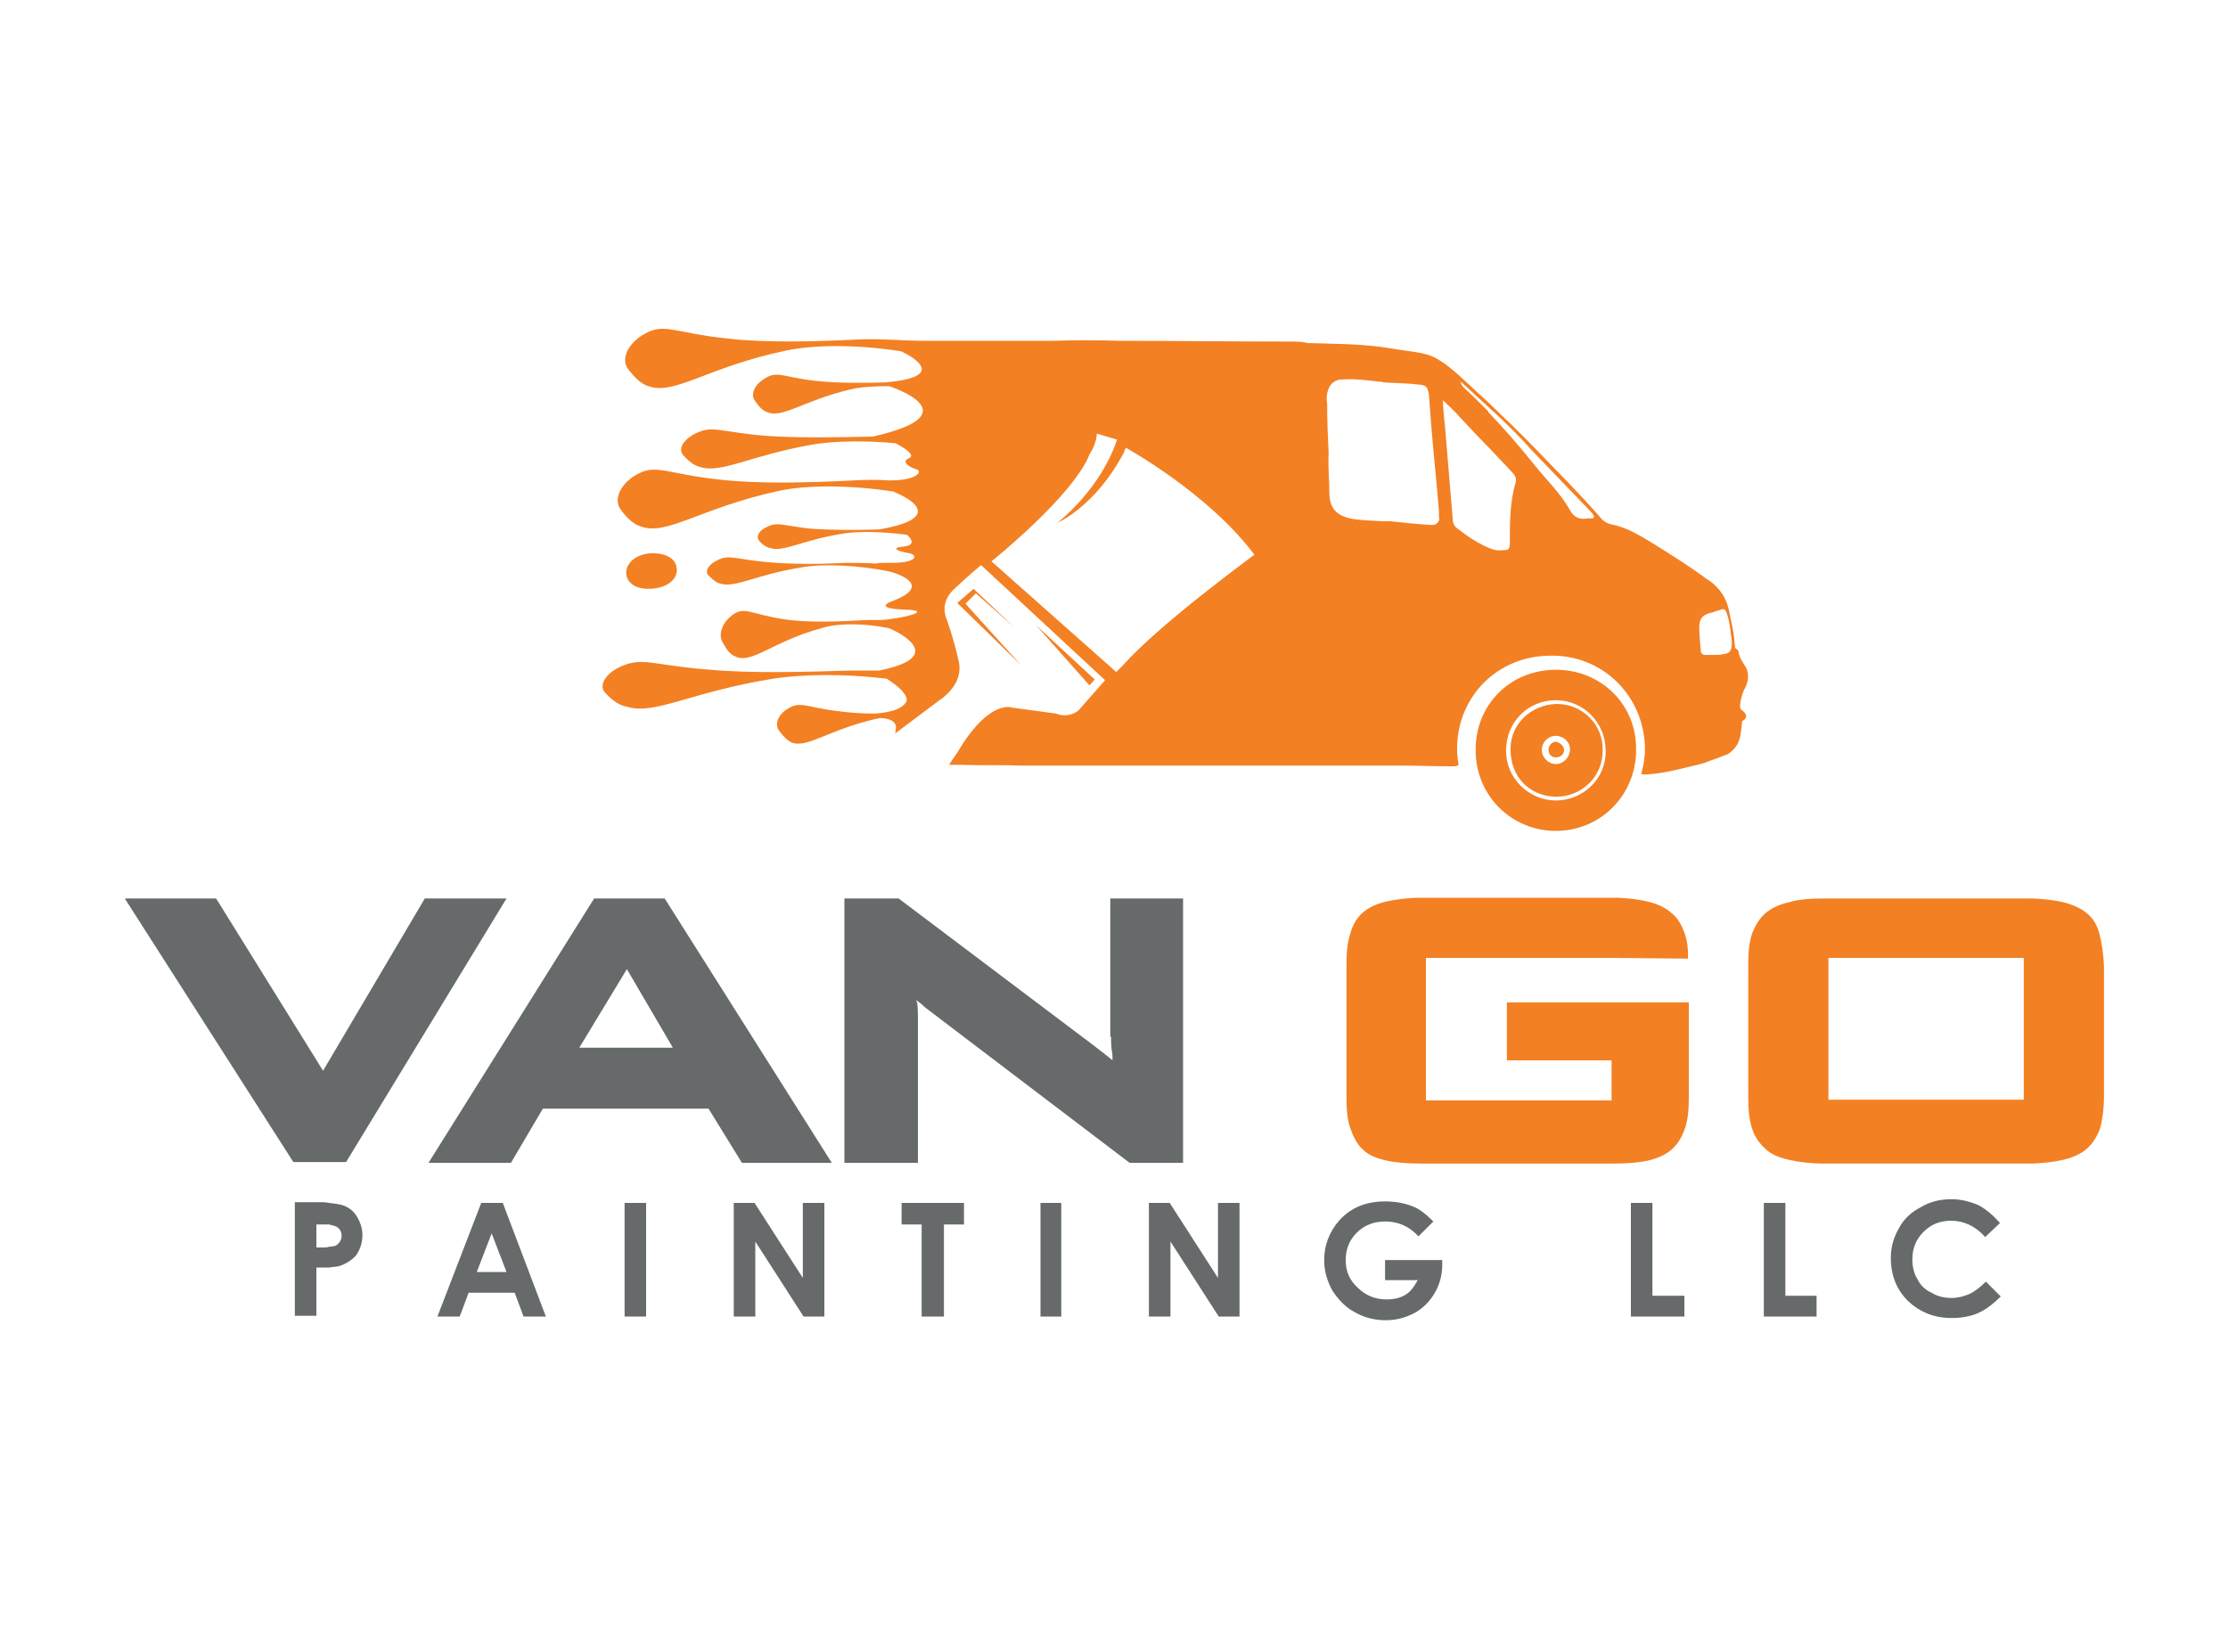
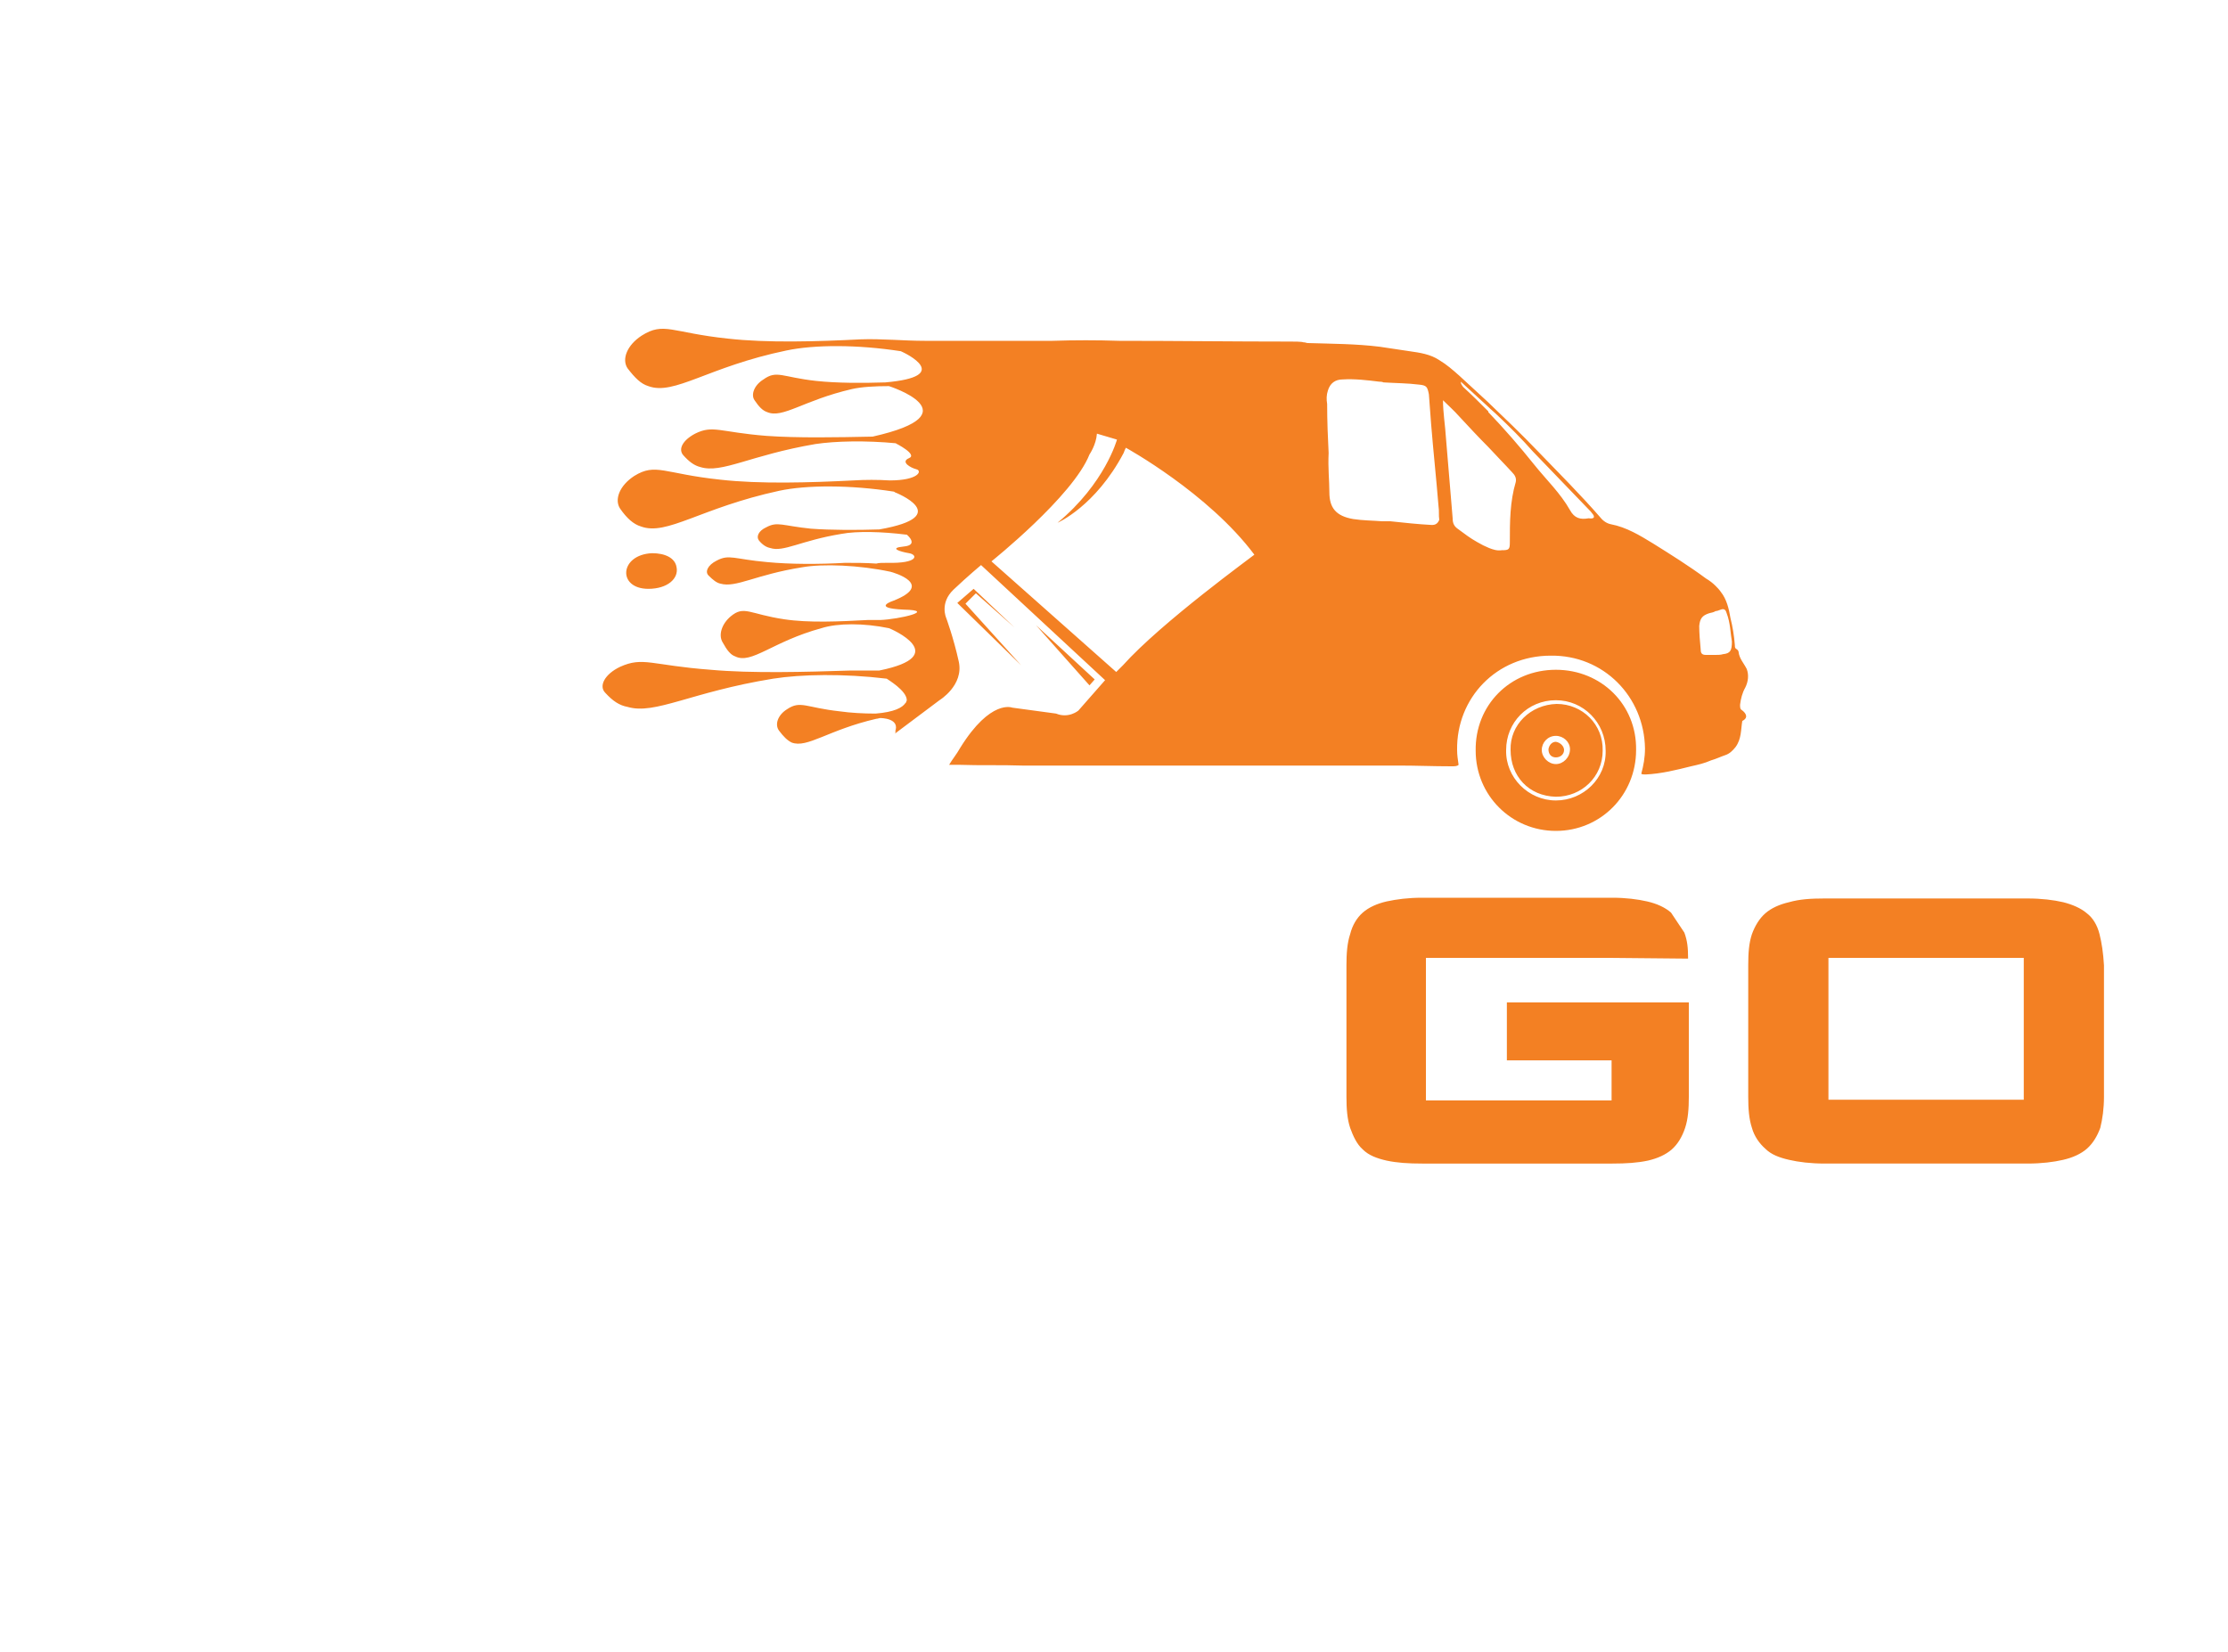
<svg xmlns="http://www.w3.org/2000/svg" id="Layer_1" style="enable-background:new 0 0 300 222.5;" version="1.1" viewBox="0 0 300 222.5" x="0px" y="0px">
  <style type="text/css"> .st0{fill:#666A6B;} .st1{fill:#F38023;} </style>
-   <path class="st0" d="M48.1,163.9c-0.4-0.7-1-1.2-1.7-1.5c-0.5-0.2-1.2-0.3-2.1-0.4c-0.4-0.1-1-0.1-1.5-0.1h-3.1v15.3h2.9v-6.5h1.7 c0.6-0.1,1.1-0.1,1.4-0.2c0.9-0.3,1.7-0.8,2.3-1.5c0.5-0.8,0.8-1.6,0.8-2.7C48.8,165.4,48.5,164.6,48.1,163.9z M45.7,167.3 c-0.2,0.3-0.4,0.4-0.6,0.5c-0.2,0-0.4,0.1-0.8,0.1c-0.2,0.1-0.5,0.1-0.8,0.1h-0.9v-3.1h1.7c0.4,0.1,0.8,0.2,1,0.3 c0.5,0.3,0.7,0.7,0.7,1.3C46,166.7,45.9,167.1,45.7,167.3z M67.7,162h-2.9l-5.9,15.3h3l1.2-3.2h6.2l1.2,3.2h3L67.7,162z M64.2,171.3 l2-5.2l2,5.2H64.2z M84.1,162H87v15.3h-2.9V162z M98.8,162h2.8l6.5,10.1V162h2.9v15.3h-2.8l-6.5-10.1v10.1h-2.9V162z M121.4,162h8.4 v2.9h-2.7v12.4h-3v-12.4h-2.7V162z M140.1,162h2.8v15.3h-2.8V162z M154.7,162h2.8l6.5,10.1V162h2.9v15.3h-2.8l-6.5-10.1v10.1h-2.9 V162z M193,164.5l-2,2c-1.3-1.4-2.8-2-4.5-2c-1.5,0-2.8,0.5-3.8,1.5s-1.5,2.2-1.5,3.7s0.5,2.7,1.6,3.7c1,1,2.3,1.6,3.9,1.6 c1,0,1.8-0.2,2.5-0.6c0.7-0.4,1.2-1.1,1.7-2h-4.4v-2.7h7.7v0.6c0,1.3-0.3,2.6-1,3.8s-1.6,2.1-2.7,2.7c-1.1,0.6-2.4,1-3.9,1 c-1.6,0-3-0.4-4.2-1.1c-1.2-0.6-2.2-1.7-3-2.9c-0.7-1.3-1.1-2.6-1.1-4.1c0-2,0.7-3.8,2-5.3c1.6-1.8,3.7-2.6,6.2-2.6 c1.3,0,2.6,0.2,3.8,0.7C191.1,162.8,192,163.5,193,164.5z M219.6,162h2.9v12.5h4.3v2.8h-7.2V162z M237.5,162h2.9v12.5h4.2v2.8h-7.1 V162z M269.3,164.7l-2,1.9c-1.3-1.5-2.9-2.2-4.6-2.2c-1.5,0-2.7,0.5-3.7,1.5s-1.5,2.2-1.5,3.7c0,1,0.2,1.9,0.7,2.7 c0.4,0.8,1,1.4,1.9,1.8c0.8,0.5,1.7,0.7,2.7,0.7c0.8,0,1.6-0.2,2.3-0.5c0.7-0.3,1.5-0.9,2.3-1.7l2,2c-1.1,1.1-2.2,1.9-3.2,2.3 c-1,0.4-2.1,0.6-3.4,0.6c-2.4,0-4.3-0.8-5.9-2.3c-1.5-1.5-2.3-3.4-2.3-5.8c0-1.5,0.4-2.8,1.1-4c0.6-1.2,1.7-2.2,2.9-2.8 c1.3-0.8,2.7-1.1,4.2-1.1c1.2,0,2.4,0.3,3.6,0.8C267.5,162.9,268.4,163.7,269.3,164.7z M57.2,121l-13.7,23.2L29.1,121H16.8 l22.7,35.5h0.6h6.5L68.2,121H57.2z M89.5,121H80l-22.3,35.6h11.1l4.3-7.3h22.3l4.5,7.3H112L89.5,121z M78,141.1l6.3-10.4l0.1-0.2 l6.2,10.6L78,141.1L78,141.1z M149.6,139.6c0,0.5,0,1.1,0.1,1.9l0,0c0.1,0.3,0.1,0.8,0.1,1.3c-0.7-0.6-1.5-1.2-2.4-1.9L121,121h-7.3 v35.6h1.1h8.8v-19.1c0-0.7,0-1.6-0.1-2.5c-0.1-0.1-0.1-0.2-0.1-0.3c0.4,0.3,0.8,0.6,1.2,1l0,0l27.5,20.9h7.2V121h-9.8v18.6H149.6z" />
-   <path class="st1" d="M225,122.9c-0.8-0.7-1.9-1.2-3.2-1.5s-2.9-0.5-4.7-0.5h-25.6c-1.9,0-3.4,0.2-4.8,0.5c-1.3,0.3-2.4,0.8-3.2,1.5 s-1.4,1.7-1.7,2.9c-0.4,1.2-0.5,2.6-0.5,4.2v17.7c0,1.6,0.1,3,0.5,4.2c0.4,1.1,0.9,2.2,1.7,2.9c0.8,0.8,1.9,1.2,3.2,1.5 c1.4,0.3,2.9,0.4,4.8,0.4h25.6c1.9,0,3.4-0.1,4.8-0.4c1.3-0.3,2.4-0.8,3.2-1.5s1.4-1.7,1.8-2.9c0.4-1.2,0.5-2.6,0.5-4.2V135h-24.5 v7.8H217v5.4h-25V129h24.8l10.5,0.1c0-1.5-0.1-2.4-0.5-3.5C226.4,124.5,225.9,123.6,225,122.9z M282.7,125.8 c-0.3-1.2-0.9-2.2-1.7-2.8c-0.8-0.7-2-1.2-3.2-1.5c-1.3-0.3-2.9-0.5-4.8-0.5h-27.3c-1.9,0-3.4,0.1-4.8,0.5c-1.3,0.3-2.4,0.8-3.2,1.5 s-1.4,1.7-1.8,2.8c-0.4,1.2-0.5,2.5-0.5,4.2v17.7c0,1.6,0.1,3,0.5,4.2c0.3,1.1,1,2.1,1.8,2.8c0.8,0.8,1.9,1.2,3.2,1.5 s2.9,0.5,4.8,0.5H273c1.9,0,3.5-0.2,4.8-0.5s2.4-0.8,3.2-1.5c0.8-0.7,1.4-1.7,1.8-2.8c0.3-1.2,0.5-2.6,0.5-4.2V130 C283.2,128.3,283,127,282.7,125.8z M272.5,148.1h-26.3V129h26.3V148.1z" />
+   <path class="st1" d="M225,122.9c-0.8-0.7-1.9-1.2-3.2-1.5s-2.9-0.5-4.7-0.5h-25.6c-1.9,0-3.4,0.2-4.8,0.5c-1.3,0.3-2.4,0.8-3.2,1.5 s-1.4,1.7-1.7,2.9c-0.4,1.2-0.5,2.6-0.5,4.2v17.7c0,1.6,0.1,3,0.5,4.2c0.4,1.1,0.9,2.2,1.7,2.9c0.8,0.8,1.9,1.2,3.2,1.5 c1.4,0.3,2.9,0.4,4.8,0.4h25.6c1.9,0,3.4-0.1,4.8-0.4c1.3-0.3,2.4-0.8,3.2-1.5s1.4-1.7,1.8-2.9c0.4-1.2,0.5-2.6,0.5-4.2V135h-24.5 v7.8H217v5.4h-25V129h24.8l10.5,0.1c0-1.5-0.1-2.4-0.5-3.5z M282.7,125.8 c-0.3-1.2-0.9-2.2-1.7-2.8c-0.8-0.7-2-1.2-3.2-1.5c-1.3-0.3-2.9-0.5-4.8-0.5h-27.3c-1.9,0-3.4,0.1-4.8,0.5c-1.3,0.3-2.4,0.8-3.2,1.5 s-1.4,1.7-1.8,2.8c-0.4,1.2-0.5,2.5-0.5,4.2v17.7c0,1.6,0.1,3,0.5,4.2c0.3,1.1,1,2.1,1.8,2.8c0.8,0.8,1.9,1.2,3.2,1.5 s2.9,0.5,4.8,0.5H273c1.9,0,3.5-0.2,4.8-0.5s2.4-0.8,3.2-1.5c0.8-0.7,1.4-1.7,1.8-2.8c0.3-1.2,0.5-2.6,0.5-4.2V130 C283.2,128.3,283,127,282.7,125.8z M272.5,148.1h-26.3V129h26.3V148.1z" />
  <path class="st1" d="M147.4,91.5l-7.9-7.3l7.2,8.1L147.4,91.5z M136.6,84.5l-5.5-5.2l-2.2,1.9l8.6,8.4l-7.5-8.3l1.4-1.4L136.6,84.5z M87.3,79.3c2.6,0,4.1-1.4,3.8-2.9c-0.2-1.3-1.6-1.9-3.3-1.9C83.4,74.7,83.1,79.3,87.3,79.3z M234.5,95.6c-0.2-0.1-0.2-0.4-0.2-0.7 c0.1-0.8,0.3-1.6,0.7-2.3c0.4-0.8,0.5-1.7,0.2-2.5c-0.4-0.8-1-1.4-1.1-2.3c0-0.1-0.1-0.3-0.3-0.4s-0.2-0.3-0.2-0.5 c-0.1-1.3-0.3-2.5-0.6-3.7c-0.2-1.2-0.5-2.5-1.3-3.5c-0.2-0.3-0.5-0.6-0.7-0.8c-0.4-0.4-0.8-0.7-1.3-1c-2.3-1.7-4.7-3.2-7.1-4.7 c-1.8-1.1-3.6-2.2-5.7-2.6c-0.5-0.1-1-0.4-1.4-0.9c-2.7-3.1-5.6-6-8.4-8.9c-2.2-2.3-4.5-4.5-6.8-6.7c-1.3-1.2-2.5-2.3-3.8-3.5 c-0.9-0.8-1.7-1.5-2.7-2.1c-1.2-0.8-2.6-1-4-1.2c-1.3-0.2-2.7-0.4-4-0.6c-3.2-0.4-6.5-0.4-9.7-0.5c-0.2,0-0.3-0.1-0.6-0.1 c-0.2-0.1-1.3-0.1-1.7-0.1c-7.8,0-15.4-0.1-23.1-0.1c-3-0.1-6-0.1-9,0c-5.8,0-11.5,0-17.2,0l0,0c-2.8,0-5.8-0.3-8.6-0.2 C110,46,103.3,46.2,98,45.6c-7.6-0.8-8.6-2.3-11.6-0.4c-2,1.3-2.7,3.2-1.9,4.4c1,1.3,1.8,2.1,2.8,2.4c3.5,1.3,8-2.6,18.6-4.8 c3.8-0.8,9.6-0.8,15.4,0.1c0.7,0.3,7.1,3.4-2.1,4.2l0,0c-3.1,0.1-6.5,0.1-9.3-0.2c-4.6-0.5-5.3-1.5-7.1-0.2 c-1.3,0.8-1.7,2.1-1.2,2.8c0.6,0.9,1.1,1.4,1.7,1.6c2.1,0.9,4.9-1.6,11.4-3.1c1.3-0.3,3.1-0.4,5-0.4l0,0c0,0,11.6,3.7-2.2,6.8l0,0 c-4.8,0.1-10.1,0.2-14.3-0.1c-6.3-0.5-7.2-1.5-9.6-0.3c-1.7,0.9-2.3,2.1-1.6,2.9c0.8,0.9,1.5,1.4,2.3,1.6c2.9,0.9,6.7-1.6,15.5-3.1 c2.7-0.4,6.7-0.5,10.9-0.1h-0.1c0,0,3,1.5,1.8,2s0.2,1.3,1,1.5s0.3,1.5-3.6,1.5c-1.6-0.1-3.3-0.1-4.9,0C109,65,102.3,65.2,97,64.6 c-7.6-0.8-8.7-2.3-11.6-0.5c-2,1.3-2.7,3.2-1.9,4.4c0.9,1.3,1.8,2.1,2.8,2.4c3.5,1.3,8-2.5,18.6-4.8c3.7-0.8,9.6-0.8,15.4,0.1 c0.1,0,0.2,0.1,0.2,0.1s8.2,3.2-2.1,5c-3,0.1-6.5,0.1-9.2-0.1c-3.9-0.4-4.5-1-6-0.2c-1.1,0.5-1.4,1.3-1,1.8c0.5,0.6,1,0.9,1.5,1 c1.8,0.6,4.1-1,9.6-1.9c2.1-0.4,5.5-0.3,8.7,0.1h0.1c0,0,1.7,1.4-0.4,1.6s-0.5,0.7,0.7,0.9c1.2,0.2,1.3,1.4-2.9,1.3 c-0.7,0-1.2,0-1.5,0.1c-1.4-0.1-2.8-0.1-4.2-0.1c-3.5,0.2-7.4,0.2-10.5-0.1c-4.5-0.4-5.1-1.1-6.8-0.2c-1.2,0.6-1.6,1.5-1.1,2 c0.6,0.6,1.1,1,1.6,1.1c2.1,0.6,4.7-1.2,11-2.2c2.8-0.5,7.7-0.3,11.9,0.6c0.4,0.1,6,1.7,0.4,3.9c0,0-3.1,1,1.4,1.2 c4.5,0.1-0.6,1.3-3.2,1.4c-0.6,0-1.2,0-1.7,0c-3.7,0.2-7.9,0.4-11.2-0.1c-4.7-0.7-5.4-1.9-7.2-0.4c-1.2,1-1.7,2.5-1.1,3.5 c0.6,1.1,1.1,1.7,1.7,1.9c2.2,1.1,5-2,11.6-3.8c2.2-0.7,5.7-0.7,9.1,0c0.3,0.1,8.6,3.7-1.3,5.7c-1.3,0-2.6,0-3.8,0 c-6.2,0.2-13.4,0.4-18.9-0.1c-8-0.6-9.1-1.8-12.2-0.4c-2.1,1-2.9,2.6-2,3.5c1,1.1,1.9,1.7,3,1.9c3.7,1.1,8.5-2,19.6-3.8 c3.8-0.6,9.5-0.7,15.3,0c0.1,0.1,2.7,1.6,2.7,2.9c0,0.1-0.1,0.2-0.1,0.3c-0.1,0.1-0.1,0.1-0.1,0.1c-0.4,0.6-1.5,1.2-4,1.4 c-1.7,0-3.4-0.1-4.8-0.3c-4.6-0.5-5.3-1.5-7.1-0.3c-1.3,0.8-1.7,2.1-1.1,2.9s1.1,1.3,1.7,1.6c2.1,0.8,4.9-1.7,11.4-3.2 c0.2,0,0.4-0.1,0.5-0.1s2.8,0,2,1.9l0.2-0.3c-0.1,0.1-0.1,0.4-0.2,0.5l6-4.5c0,0,3.3-2,2.6-5.2s-1.7-5.9-1.7-5.9s-0.9-2,1-3.8 c1.9-1.8,3.7-3.3,3.7-3.3l16.7,15.5l-3.6,4.1c0,0-1.3,1.1-3,0.4l-5.9-0.8c0,0-2.9-1.2-7,5.4c-0.5,0.9-1.1,1.6-1.5,2.3 c0.5,0,0.9,0,1.4,0c2.8,0.1,5.6,0,8.4,0.1c2.9,0,5.7,0,8.5,0h4.1h4.3c2.8,0,5.6,0,8.4,0c2.8,0,5.7,0,8.5,0s5.6,0,8.5,0 c1.8,0,3.6,0,5.4,0c1,0,2,0,3,0c2.4,0,4.7,0.1,7.1,0.1c0.5,0,0.8,0,1-0.2c-0.1-0.7-0.2-1.3-0.2-2c-0.1-7,5.3-12.7,12.6-12.7 c7.1-0.1,12.6,5.5,12.7,12.5c0,1.2-0.2,2.3-0.5,3.4c0.1,0.1,0.3,0.1,0.6,0.1c2.1-0.1,4.1-0.6,6.1-1.1c0.9-0.2,1.8-0.4,2.7-0.8 c0.7-0.2,1.3-0.5,1.9-0.7c0.6-0.2,1-0.6,1.4-1.1c0.8-1.1,0.7-2.3,0.9-3.5C235.4,96.7,235.2,96.1,234.5,95.6z M151.2,89.6 c-0.3,0.3-0.6,0.6-0.9,0.9l-16.8-14.9c0,0,11-8.8,13.2-14.4c0,0,0.9-1.3,1-2.8l2.7,0.8c0,0-1.6,5.9-8,11.2c0,0,5.1-2.2,8.9-9.4 c0.1-0.3,0.2-0.5,0.3-0.7c0,0,11.1,6.1,17.3,14.4C168.7,74.9,156.4,83.8,151.2,89.6z M192.8,70.7c-1.9-0.1-3.7-0.3-5.6-0.5 c-0.4,0-0.8,0-1.1,0c-1.3-0.1-2.6-0.1-3.9-0.3c-2.3-0.4-3.2-1.5-3.2-3.6c0-1.6-0.2-3.2-0.1-5.3c-0.1-1.9-0.2-4.3-0.2-6.6 c-0.1-0.6-0.1-1.2,0.1-1.8c0.3-1,1-1.5,2-1.5c1.6-0.1,3.3,0.1,4.9,0.3c0.1,0,0.4,0,0.6,0.1c1.6,0.1,3.2,0.1,4.8,0.3 c1,0.1,1.1,0.3,1.3,1.3c0.1,1.3,0.2,2.7,0.3,4c0.3,3.7,0.7,7.4,1,11.1c0.1,0.6,0,1.2,0.1,1.8C193.6,70.5,193.3,70.7,192.8,70.7z M204.1,64.9c-0.8,2.7-0.8,5.4-0.8,8.1c0,1-0.1,1.1-1.1,1.1c-0.6,0.1-1.2-0.1-1.7-0.3c-0.5-0.2-1.1-0.5-1.6-0.8 c-0.9-0.5-1.7-1.1-2.5-1.7c-0.6-0.4-0.8-0.8-0.8-1.5c-0.3-3.6-0.6-7.2-0.9-10.8c-0.1-1.7-0.4-3.4-0.4-5.1c0.8,0.8,1.5,1.4,2.2,2.2 c1.3,1.4,2.6,2.8,3.9,4.1c1.1,1.2,2.2,2.3,3.2,3.4C204,64,204.2,64.4,204.1,64.9z M214.6,69.7c-0.2,0.2-0.5,0.1-0.7,0.1 c-1.1,0.2-1.9,0-2.5-1.1c-1.3-2.3-3.2-4.1-4.8-6.1c-2-2.5-4-4.8-6.2-7.1v-0.1c-1.1-1.1-2.2-2.2-3.4-3.3c-0.1-0.2-0.3-0.3-0.3-0.7 c1.3,1.2,2.5,2.3,3.7,3.4c0.4,0.4,0.8,0.7,1.2,1.1c1.7,1.6,3.3,3.2,4.8,4.9c2.6,2.7,5.2,5.4,7.8,8.1 C214.4,69.2,214.7,69.4,214.6,69.7z M232,88.1c-0.3,0.1-0.7,0.1-1,0.1c-0.5,0-0.9,0-1.3,0c-0.5,0-0.7-0.2-0.7-0.7 c-0.1-1.1-0.2-2.2-0.2-3.2c0.1-1,0.4-1.4,1.3-1.7c0.3-0.1,0.6-0.1,0.9-0.3c0.2,0,0.4-0.1,0.7-0.2c0.5-0.2,0.7,0.1,0.8,0.5 c0.5,1.3,0.5,2.7,0.7,3.8C233.2,87.6,233,88,232,88.1z M209.5,90.2c-6.2,0-10.9,4.8-10.8,10.9c0,6,4.8,10.8,10.8,10.8h0 c6,0,10.8-4.8,10.8-10.9C220.4,94.9,215.6,90.2,209.5,90.2z M209.5,107.8c-3.7,0-6.8-3.1-6.7-6.8c0-3.7,2.9-6.7,6.7-6.7h0 c3.7,0,6.7,3,6.7,6.8C216.3,104.8,213.2,107.8,209.5,107.8z M210.6,101c0,0.6-0.5,1-1.1,1c-0.6,0-1-0.4-1-1.1c0.1-0.6,0.5-1,1-1 C210.1,100,210.6,100.5,210.6,101z M209.6,94.8C209.6,94.8,209.6,94.8,209.6,94.8c-3.5,0.1-6.3,2.8-6.2,6.2c0,3.5,2.4,6.2,6.1,6.3h0 c3.5,0,6.3-2.7,6.3-6.2C215.9,97.6,213.1,94.8,209.6,94.8z M209.5,102.9c-1,0-1.9-0.9-1.9-1.9c0-1,0.8-1.9,1.9-1.9 c1,0,1.9,0.8,1.9,1.8C211.4,102,210.5,102.9,209.5,102.9z" />
</svg>